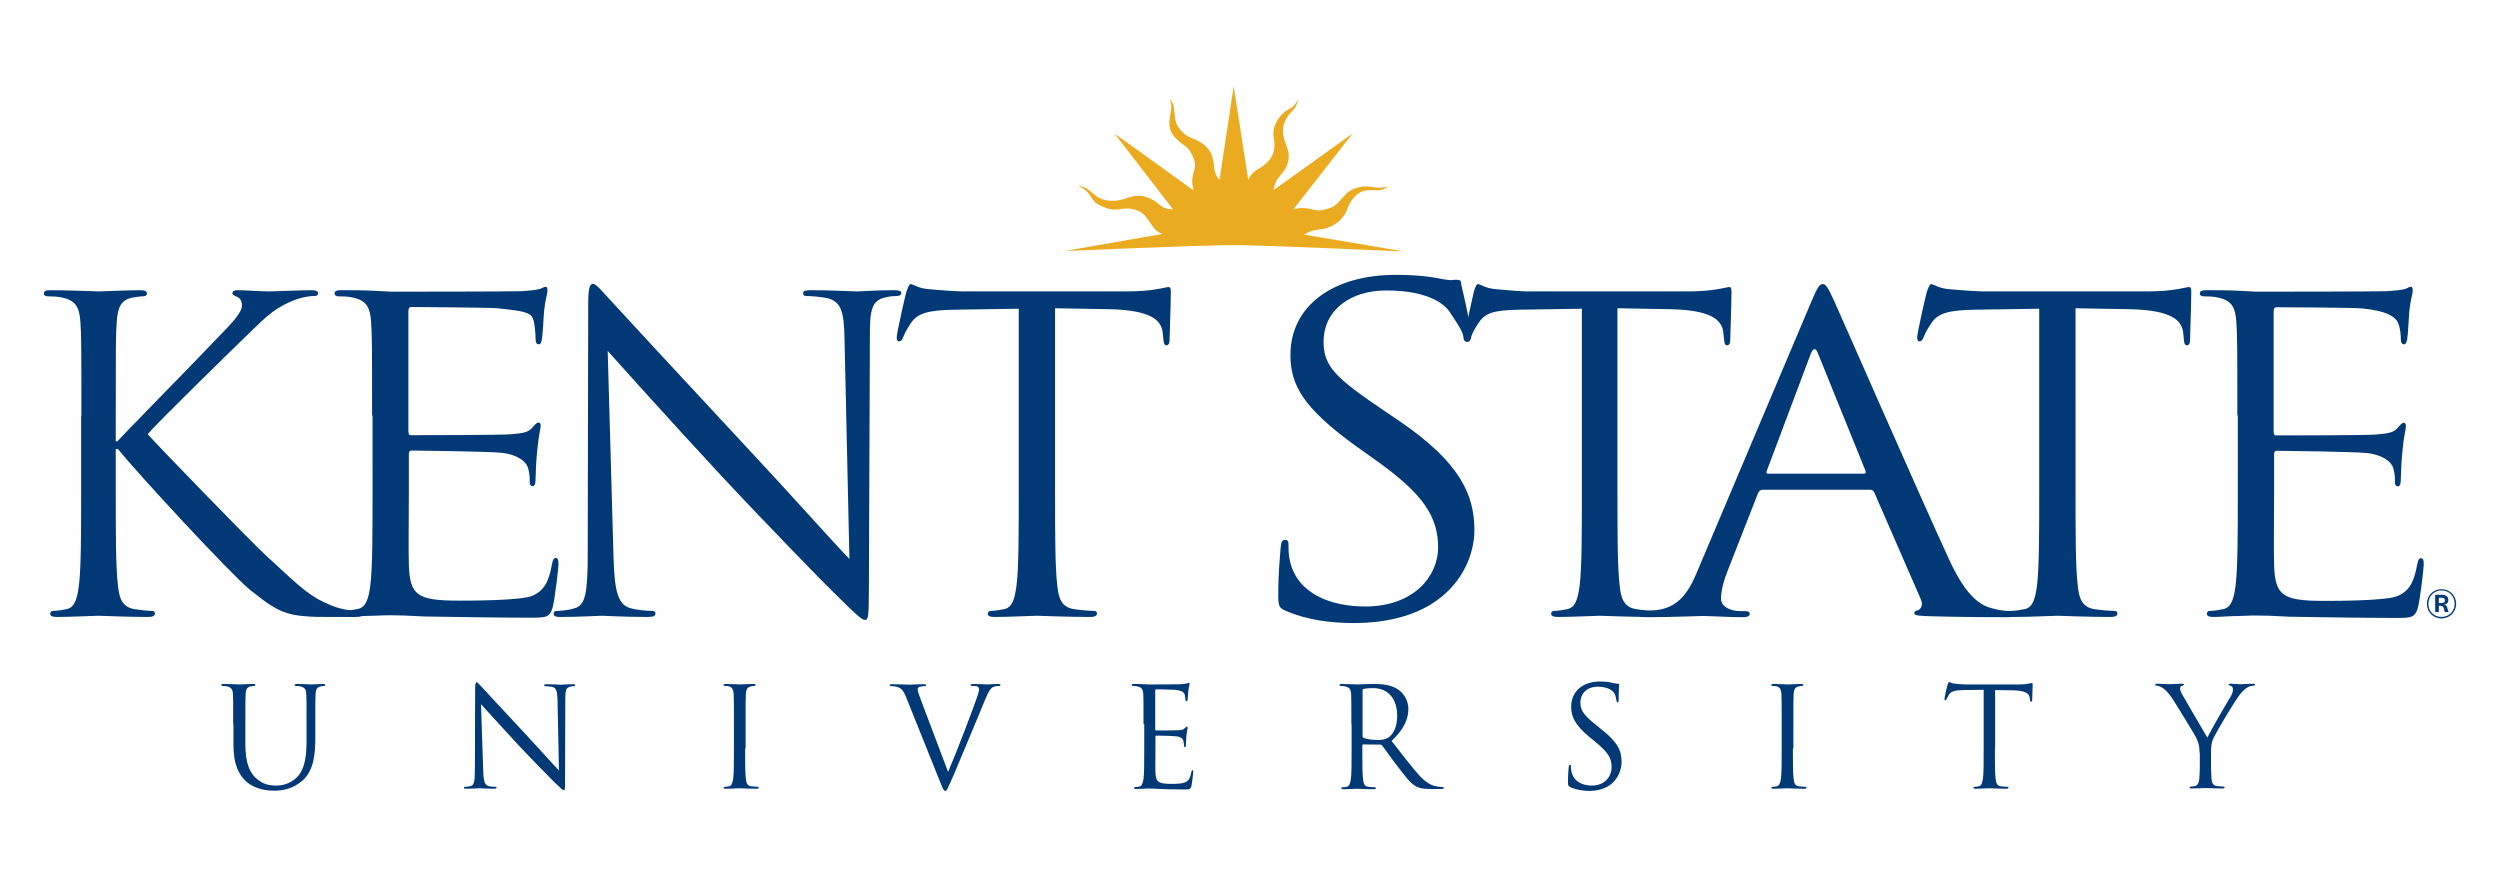
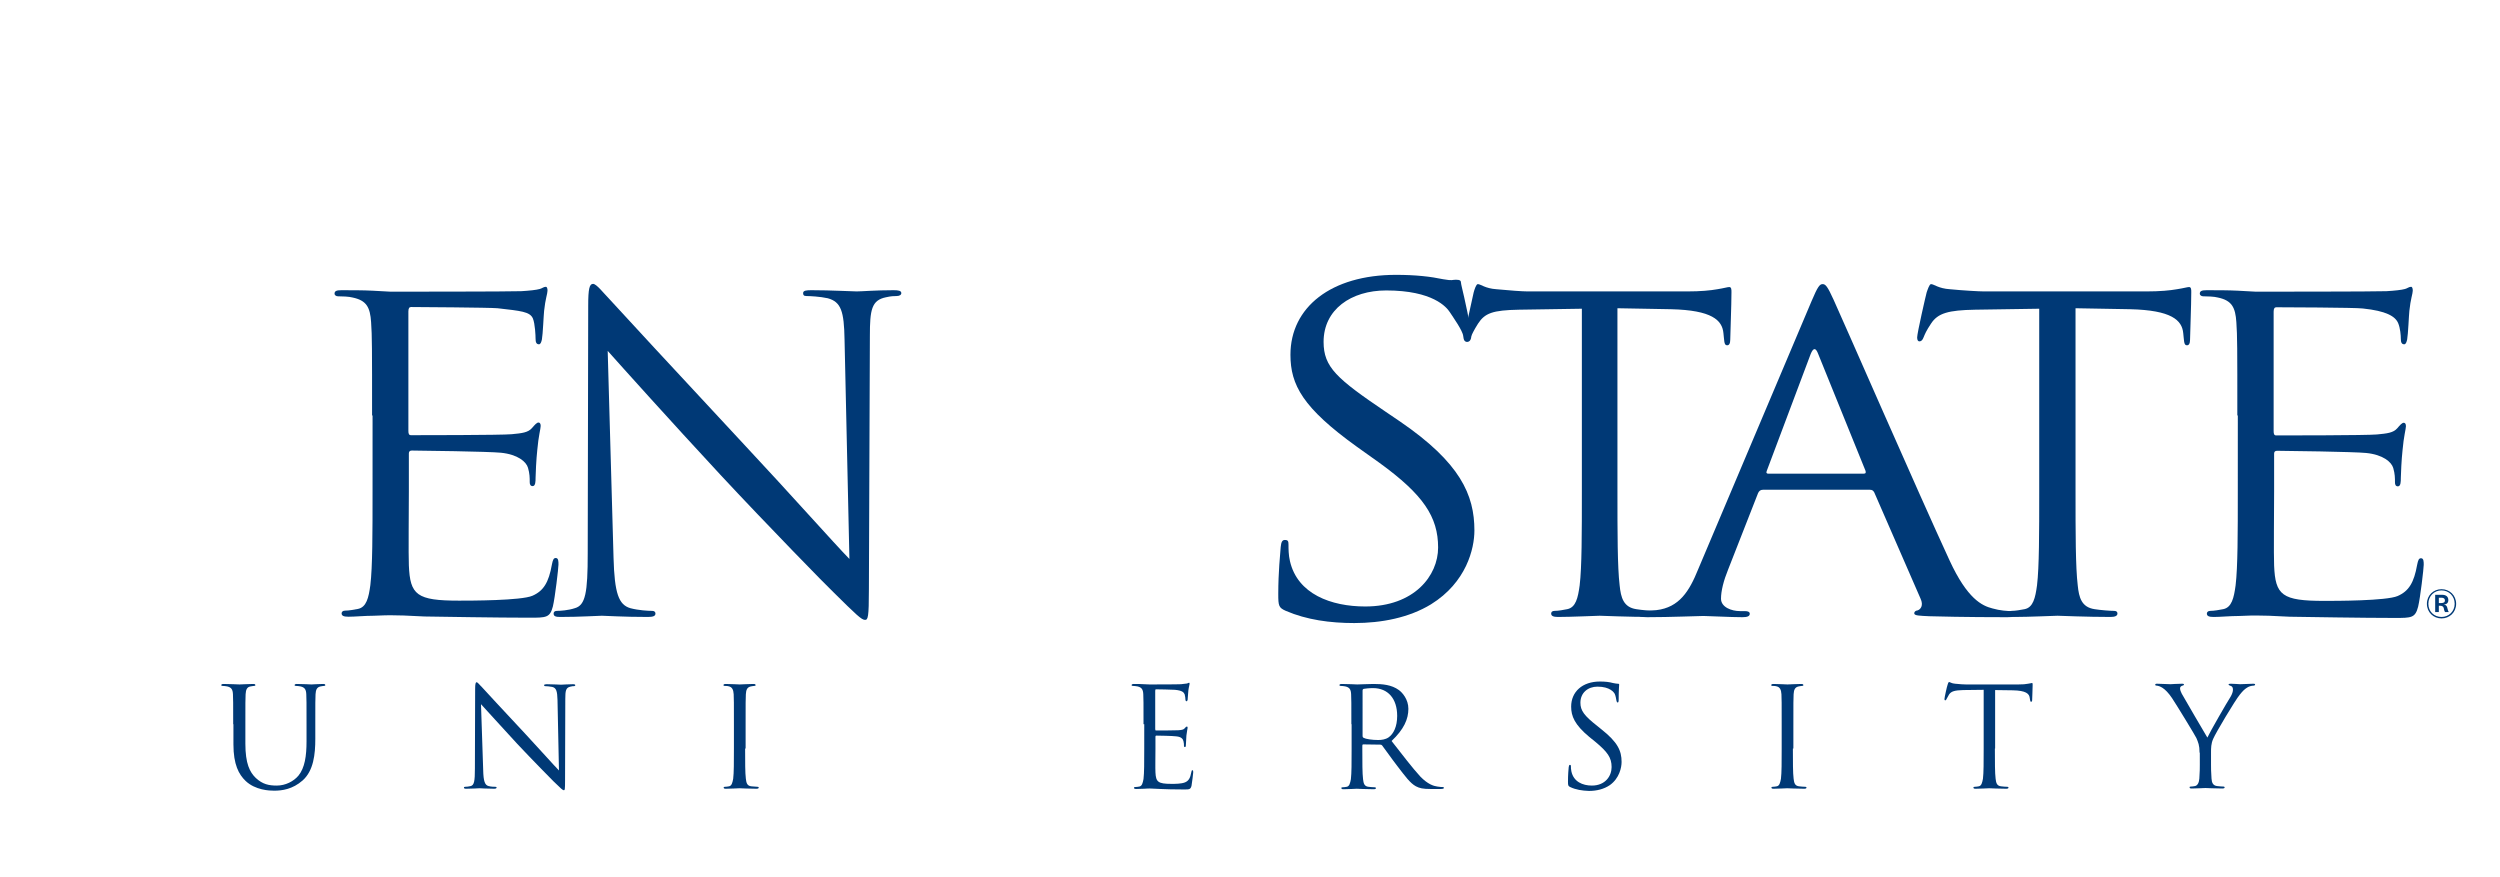
<svg xmlns="http://www.w3.org/2000/svg" version="1.1" id="Layer_1" x="0px" y="0px" viewBox="0 0 1026 360" style="enable-background:new 0 0 1026 360;" xml:space="preserve">
  <style type="text/css">
	.st0{fill:#003976;}
	.st1{fill:#EBAB21;}
</style>
  <g>
-     <path class="st0" d="M33.4,170.5c0-27.7,0-32.6-0.4-38.3c-0.4-6-1.8-8.9-7.6-10.1c-1.4-0.4-4.4-0.5-6-0.5c-0.7,0-1.4-0.4-1.4-1.1   c0-1.1,0.9-1.4,2.8-1.4c8,0,18.5,0.5,19.5,0.5c1.6,0,11.9-0.5,17.2-0.5c2,0,2.8,0.4,2.8,1.4c0,0.7-0.7,1.1-1.4,1.1   c-1.2,0-2.3,0.2-4.4,0.5c-4.8,0.9-6.2,3.9-6.6,10.1c-0.4,5.7-0.4,10.6-0.4,38.3v10.6h0.7c3-3.4,35.1-36,41.5-42.9   c5-5.1,9.6-9.8,9.6-12.8c0-2.1-0.9-3.2-2.3-3.7c-0.9-0.4-1.6-0.7-1.6-1.4c0-0.9,0.9-1.2,2.1-1.2c3.5,0,9,0.5,13.3,0.5   c0.9,0,12.6-0.5,17-0.5c2,0,2.7,0.4,2.7,1.2c0,0.9-0.4,1.2-1.8,1.2c-2.7,0-6.4,0.9-9.9,2.5c-7.3,3.2-11.2,7.6-19.2,15.3   c-4.4,4.3-35.3,34.4-39,38.9c4.6,5.1,41.5,43.3,48.8,50c14.9,13.8,17.9,16.7,26.4,20.2c4.6,2,9.8,2.3,11,2.3c1.2,0,2.3,0.4,2.3,1.1   c0,0.9-0.9,1.4-3.9,1.4h-9c-5,0-8.3,0-12.2-0.4c-9.4-0.9-13.8-4.8-21.5-10.8c-8-6.6-45.6-47.2-54.1-57.7h-0.9v17.4   c0,17,0,31,0.9,38.5c0.5,5.1,1.6,9,6.9,9.8c2.5,0.4,5.3,0.7,6.9,0.7c1.1,0,1.4,0.5,1.4,1.1c0,0.9-0.9,1.4-2.8,1.4   c-8.7,0-19-0.5-20.4-0.5c-1.4,0-11.7,0.5-17,0.5c-2,0-2.8-0.4-2.8-1.4c0-0.5,0.4-1.1,1.4-1.1c1.6,0,3.7-0.4,5.3-0.7   c3.5-0.7,4.4-4.6,5.1-9.8c0.9-7.5,0.9-21.5,0.9-38.5V170.5z" />
    <path class="st0" d="M152.7,170.5c0-27.7,0-32.6-0.4-38.3c-0.4-6-1.8-8.9-7.6-10.1c-1.4-0.4-4.4-0.5-6-0.5c-0.7,0-1.4-0.4-1.4-1.1   c0-1.1,0.9-1.4,2.8-1.4c4.1,0,8.9,0,12.8,0.2l7.3,0.4c1.2,0,49.6,0,53.7-0.2c3.4-0.2,6.2-0.5,7.6-0.9c0.9-0.2,1.6-0.9,2.5-0.9   c0.5,0,0.7,0.7,0.7,1.6c0,1.2-0.9,3.4-1.4,8.3c-0.2,1.8-0.5,9.6-0.9,11.7c-0.2,0.9-0.5,2-1.2,2c-1.1,0-1.4-0.9-1.4-2.3   c0-1.2-0.2-6.1-1.1-8.3c-1.2-2.8-4.9-3.1-14.5-4.2c-3-0.3-33.6-0.5-35.5-0.5c-0.7,0-1.1,0.5-1.1,1.8v49c0,1.2,0.2,1.8,1.1,1.8   c2.3,0,37.2,0,41.3-0.4c4.3-0.4,6.7-0.7,8.3-2.5c1.2-1.4,2-2.3,2.7-2.3c0.5,0,0.9,0.4,0.9,1.4c0,1.1-0.9,4.1-1.4,9.9   c-0.4,3.5-0.7,10.1-0.7,11.4c0,1.4,0,3.4-1.2,3.4c-0.9,0-1.2-0.7-1.2-1.6c0-1.8,0-3.5-0.7-5.9c-0.7-2.5-4.2-5.5-11.1-6.2   c-4.8-0.5-33.6-0.9-36.6-0.9c-0.9,0-1.2,0.5-1.2,1.2v15.6c0,6-0.2,26.6,0,30.3c0.5,12.2,3.2,14.5,20.6,14.5c4.6,0,25.5,0,30.1-2   c4.6-2,6.7-5.5,8-12.8c0.4-2,0.7-2.7,1.6-2.7c1.1,0,1.1,1.4,1.1,2.7c0,1.4-1.4,13.5-2.3,17.2c-1.2,4.6-2.7,4.6-9.6,4.6   c-13.3,0-36.1-0.4-43.1-0.5c-6.9-0.4-11.2-0.5-13.8-0.5c-0.4,0-3.4,0-7.1,0.2c-3.5,0-7.6,0.4-10.3,0.4c-2,0-2.8-0.4-2.8-1.4   c0-0.5,0.4-1.1,1.4-1.1c1.6,0,3.7-0.4,5.3-0.7c3.5-0.7,4.4-4.6,5.1-9.8c0.9-7.5,0.9-21.5,0.9-38.5V170.5z" />
    <path class="st0" d="M918.2,170.5c0-27.7,0-32.6-0.4-38.3c-0.4-6-1.8-8.9-7.6-10.1c-1.4-0.4-4.4-0.5-6-0.5c-0.7,0-1.4-0.4-1.4-1.1   c0-1.1,0.9-1.4,2.8-1.4c4.1,0,8.9,0,12.8,0.2l7.3,0.4c1.2,0,49.6,0,53.7-0.2c3.4-0.2,6.2-0.5,7.6-0.9c0.9-0.2,1.6-0.9,2.5-0.9   c0.5,0,0.7,0.7,0.7,1.6c0,1.2-0.9,3.4-1.4,8.3c-0.2,1.8-0.5,9.6-0.9,11.7c-0.2,0.9-0.5,2-1.2,2c-1.1,0-1.4-0.9-1.4-2.3   c0-1.2-0.2-4.3-1.1-6.4c-1.2-2.8-4.9-5-14.5-6c-3-0.4-33.6-0.5-35.5-0.5c-0.7,0-1.1,0.5-1.1,1.8v49c0,1.2,0.2,1.8,1.1,1.8   c2.3,0,37.2,0,41.3-0.4c4.3-0.4,6.7-0.7,8.3-2.5c1.2-1.4,2-2.3,2.7-2.3c0.5,0,0.9,0.4,0.9,1.4c0,1.1-0.9,4.1-1.4,9.9   c-0.4,3.5-0.7,10.1-0.7,11.4c0,1.4,0,3.4-1.2,3.4c-0.9,0-1.2-0.7-1.2-1.6c0-1.8,0-3.5-0.7-5.9c-0.7-2.5-4.2-5.5-11.1-6.2   c-4.8-0.5-33.6-0.9-36.6-0.9c-0.9,0-1.2,0.5-1.2,1.2v15.6c0,6-0.2,26.6,0,30.3c0.5,12.2,3.2,14.5,20.6,14.5c4.6,0,25.5,0,30.1-2   c4.6-2,6.7-5.5,8-12.8c0.4-2,0.7-2.7,1.6-2.7c1.1,0,1.1,1.4,1.1,2.7c0,1.4-1.4,13.5-2.3,17.2c-1.2,4.6-2.7,4.6-9.6,4.6   c-13.3,0-36.1-0.4-43.1-0.5c-6.9-0.4-11.2-0.5-13.8-0.5c-0.4,0-3.4,0-7.1,0.2c-3.5,0-7.6,0.4-10.3,0.4c-2,0-2.8-0.4-2.8-1.4   c0-0.5,0.4-1.1,1.4-1.1c1.6,0,3.7-0.4,5.3-0.7c3.5-0.7,4.4-4.6,5.1-9.8c0.9-7.5,0.9-21.5,0.9-38.5V170.5z" />
    <path class="st0" d="M251.8,229c0.4,14.5,2.1,19.2,6.9,20.6c3.4,0.9,7.3,1.1,8.9,1.1c0.9,0,1.4,0.4,1.4,1.1c0,1.1-1.1,1.4-3.2,1.4   c-10.1,0-17.2-0.5-18.8-0.5c-1.6,0-9,0.5-17,0.5c-1.8,0-2.8-0.2-2.8-1.4c0-0.7,0.5-1.1,1.4-1.1c1.4,0,4.6-0.2,7.3-1.1   c4.4-1.2,5.3-6.4,5.3-22.5l0.2-101.7c0-6.9,0.5-8.9,2-8.9c1.4,0,4.4,3.9,6.2,5.7c2.7,3,29.1,31.6,56.4,60.9   c17.6,18.8,36.9,40.5,42.6,46.3l-2-90.1c-0.2-11.5-1.4-15.4-6.9-16.9c-3.2-0.7-7.3-0.9-8.7-0.9c-1.2,0-1.4-0.5-1.4-1.2   c0-1.1,1.4-1.2,3.5-1.2c8,0,16.5,0.5,18.5,0.5c2,0,7.8-0.5,15.1-0.5c2,0,3.2,0.2,3.2,1.2c0,0.7-0.7,1.2-2,1.2c-0.9,0-2.1,0-4.3,0.5   c-5.9,1.2-6.6,5.1-6.6,15.8l-0.4,104c0,11.7-0.4,12.6-1.6,12.6c-1.4,0-3.5-2-13-11.4c-2-1.8-27.5-27.9-46.3-48.1   c-20.6-22.2-40.6-44.5-46.3-50.9L251.8,229z" />
-     <path class="st0" d="M433,201.7c0,17,0,31,0.9,38.5c0.5,5.1,1.6,9,6.9,9.8c2.5,0.4,6.4,0.7,8,0.7c1.1,0,1.4,0.5,1.4,1.1   c0,0.9-0.9,1.4-2.8,1.4c-9.8,0-20.9-0.5-21.8-0.5c-0.9,0-12.1,0.5-17.4,0.5c-2,0-2.8-0.4-2.8-1.4c0-0.5,0.4-1.1,1.4-1.1   c1.6,0,3.7-0.4,5.3-0.7c3.5-0.7,4.4-4.6,5.1-9.8c0.9-7.5,0.9-21.5,0.9-38.5v-75l-26.3,0.4c-11,0.2-15.3,1.4-18.1,5.7   c-2,3-2.5,4.3-3,5.5c-0.5,1.4-1.1,1.8-1.8,1.8c-0.5,0-0.9-0.5-0.9-1.6c0-1.8,3.5-17,3.9-18.5c0.4-1.1,1.1-3.4,1.8-3.4   c1.2,0,3,1.8,7.8,2.1c5.1,0.5,11.9,0.9,14,0.9h66.5c5.7,0,9.8-0.4,12.6-0.9c2.7-0.4,4.3-0.9,5-0.9c0.9,0,0.9,1.1,0.9,2.1   c0,5.3-0.5,17.6-0.5,19.5c0,1.6-0.5,2.3-1.2,2.3c-0.9,0-1.2-0.5-1.4-3l-0.2-2c-0.5-5.3-4.8-9.4-21.8-9.8l-22.4-0.4V201.7z" />
    <path class="st0" d="M527.7,250.7c-2.9-1.3-3.1-2-3.1-6.9c0-9.1,0.8-16.4,1-19.3c0.2-2,0.6-2.9,1.7-2.9c1.3,0,1.5,0.5,1.5,2   c0,1.6,0,4.2,0.6,6.7c3.1,13.5,16.9,18.6,30.9,18.6c20.1,0,29.9-12.6,29.9-24.2c0-12.6-6.1-21.7-24-34.7l-9.4-6.7   c-22.1-15.9-27.2-25.3-27.2-37.7c0-19.5,16.7-32.8,43.3-32.8c8.1,0,14.2,0.7,19.4,1.8c4,0.7,3.5,0.2,5.2,0.2c1.7,0,2.1,0.4,2.1,1.3   c0,0.9,2.1,8.1,4.1,20c0.5,2.9-0.4,4.2-1.5,4.2c-1.3,0-1.5-0.9-1.7-2.4c-0.2-2.2-4.2-7.8-5.5-9.8c-1.3-2-6.9-8.9-26.1-8.9   c-14.4,0-25.7,7.8-25.7,21.1c0,10.4,5.4,15.1,25.5,28.7l5.9,4c24.7,16.9,30.5,30.1,30.5,44.7c0,7.5-3.3,21.3-17.8,30.3   c-9,5.5-20.3,7.7-31.5,7.7C545.9,255.7,536.3,254.4,527.7,250.7z" />
    <path class="st0" d="M663.8,201.7c0,17,0,31,0.9,38.5c0.5,5.1,1.6,9,6.8,9.8c2.4,0.4,6.3,0.7,7.9,0.7c1,0,1.4,0.5,1.4,1.1   c0,0.9-0.9,1.4-2.8,1.4c-9.6,0-20.6-0.5-21.5-0.5c-0.9,0-11.9,0.5-17.1,0.5c-1.9,0-2.8-0.4-2.8-1.4c0-0.5,0.3-1.1,1.4-1.1   c1.6,0,3.7-0.4,5.2-0.7c3.5-0.7,4.4-4.6,5.1-9.8c0.9-7.5,0.9-21.5,0.9-38.5v-75l-25.8,0.4c-10.8,0.2-14,1.4-16.8,5.7   c-1.9,3-2.4,4.3-3,5.5c-0.5,1.4-1,1.8-1.7,1.8c-0.5,0-0.9-0.5-0.9-1.6c0-1.8,3.5-17,3.8-18.5c0.3-1.1,1-3.4,1.7-3.4   c1.2,0,3,1.8,7.7,2.1c5.1,0.5,10.7,0.9,12.8,0.9h65.4c5.6,0,9.6-0.4,12.4-0.9c2.6-0.4,4.2-0.9,4.9-0.9c0.9,0,0.9,1.1,0.9,2.1   c0,5.3-0.5,17.6-0.5,19.5c0,1.6-0.5,2.3-1.2,2.3c-0.9,0-1.2-0.5-1.4-3l-0.2-2c-0.5-5.3-4.7-9.4-21.5-9.8l-22-0.4V201.7z" />
    <path class="st0" d="M743.5,123.5c2.5-5.9,3.3-6.9,4.5-6.9c1.2,0,2,0.9,4.5,6.4c3.1,6.7,35.1,80,47.6,107   c7.3,15.8,13.3,18.6,17.6,19.7c3.1,0.9,6.1,1.1,8.2,1.1c1.2,0,2,0.2,2,1.1c0,1.1-1.8,1.4-4.1,1.4c-3.1,0-18,0-32.1-0.4   c-3.9-0.2-6.1-0.2-6.1-1.2c0-0.7,0.6-1.1,1.4-1.2c1.2-0.4,2.5-2,1.2-4.8l-19-43.6c-0.4-0.7-0.8-1.1-1.8-1.1h-43.9   c-1,0-1.6,0.5-2,1.4l-12.3,31.4c-1.8,4.4-2.9,8.7-2.9,11.9c0,3.5,4.3,5.1,7.8,5.1h2c1.4,0,2,0.4,2,1.1c0,1.1-1.2,1.4-3.1,1.4   c-4.9,0-13.7-0.5-15.9-0.5s-13.5,0.5-23.1,0.5c-2.7,0-3.9-0.4-3.9-1.4c0-0.7,0.8-1.1,1.8-1.1c1.4,0,4.3-0.2,5.9-0.4   c9.4-1.1,13.5-7.8,17.1-16.7L743.5,123.5z M764.8,194.4c1,0,1-0.5,0.8-1.2l-19.4-47.9c-1-2.7-2-2.7-3.1,0l-18,47.9   c-0.4,0.9,0,1.2,0.6,1.2H764.8z" />
    <path class="st0" d="M851.8,201.7c0,17,0,31,0.9,38.5c0.5,5.1,1.6,9,6.9,9.8c2.5,0.4,6.4,0.7,8,0.7c1.1,0,1.4,0.5,1.4,1.1   c0,0.9-0.9,1.4-2.8,1.4c-9.8,0-20.9-0.5-21.8-0.5c-0.9,0-12.1,0.5-17.4,0.5c-2,0-2.8-0.4-2.8-1.4c0-0.5,0.4-1.1,1.4-1.1   c1.6,0,3.7-0.4,5.3-0.7c3.5-0.7,4.4-4.6,5.1-9.8c0.9-7.5,0.9-21.5,0.9-38.5v-75l-26.3,0.4c-11,0.2-15.3,1.4-18.1,5.7   c-2,3-2.5,4.3-3,5.5c-0.5,1.4-1.1,1.8-1.8,1.8c-0.5,0-0.9-0.5-0.9-1.6c0-1.8,3.5-17,3.9-18.5c0.4-1.1,1.1-3.4,1.8-3.4   c1.2,0,3,1.8,7.8,2.1c5.1,0.5,11.9,0.9,14,0.9h66.5c5.7,0,9.8-0.4,12.6-0.9c2.7-0.4,4.3-0.9,5-0.9c0.9,0,0.9,1.1,0.9,2.1   c0,5.3-0.5,17.6-0.5,19.5c0,1.6-0.5,2.3-1.2,2.3c-0.9,0-1.2-0.5-1.4-3l-0.2-2c-0.5-5.3-4.8-9.4-21.8-9.8l-22.4-0.4V201.7z" />
    <path class="st0" d="M95.7,297.2c0-8.9,0-10.5-0.1-12.3c-0.1-1.9-0.6-2.8-2.4-3.2c-0.5-0.1-1.4-0.2-1.9-0.2c-0.2,0-0.5-0.1-0.5-0.3   c0-0.3,0.3-0.5,0.9-0.5c2.6,0,6,0.2,6.6,0.2c0.5,0,3.9-0.2,5.6-0.2c0.6,0,0.9,0.1,0.9,0.5c0,0.2-0.2,0.3-0.5,0.3   c-0.4,0-0.7,0.1-1.4,0.2c-1.5,0.2-2,1.3-2.1,3.2c-0.1,1.8-0.1,3.4-0.1,12.3v8c0,8.2,1.8,11.7,4.3,14.1c2.8,2.6,5.4,3.1,8.6,3.1   c3.5,0,6.9-1.7,8.9-4.1c2.6-3.2,3.3-8.1,3.3-14v-7.1c0-8.9,0-10.5-0.1-12.3c-0.1-1.9-0.6-2.8-2.4-3.2c-0.5-0.1-1.4-0.2-1.9-0.2   c-0.2,0-0.5-0.1-0.5-0.3c0-0.3,0.3-0.5,0.9-0.5c2.6,0,5.7,0.2,6,0.2c0.4,0,3.1-0.2,4.8-0.2c0.6,0,0.9,0.1,0.9,0.5   c0,0.2-0.2,0.3-0.5,0.3c-0.4,0-0.7,0.1-1.4,0.2c-1.5,0.3-2,1.3-2.1,3.2c-0.1,1.8-0.1,3.4-0.1,12.3v6.1c0,6.2-0.7,13-5.2,17   c-4.1,3.6-8.4,4.2-11.7,4.2c-1.9,0-7.7-0.2-11.7-4c-2.8-2.7-5-6.7-5-15V297.2z" />
    <path class="st0" d="M198.3,316c0.1,4.7,0.7,6.2,2.2,6.6c1.1,0.3,2.3,0.3,2.8,0.3c0.3,0,0.5,0.1,0.5,0.3c0,0.3-0.3,0.5-1,0.5   c-3.2,0-5.5-0.2-6-0.2c-0.5,0-2.9,0.2-5.5,0.2c-0.6,0-0.9-0.1-0.9-0.5c0-0.2,0.2-0.3,0.5-0.3c0.5,0,1.5-0.1,2.3-0.3   c1.4-0.4,1.7-2,1.7-7.2l0.1-32.6c0-2.2,0.2-2.8,0.6-2.8c0.5,0,1.4,1.3,2,1.8c0.9,1,9.3,10.1,18.1,19.5c5.6,6,11.8,13,13.7,14.9   l-0.6-28.9c-0.1-3.7-0.5-5-2.2-5.4c-1-0.2-2.3-0.3-2.8-0.3c-0.4,0-0.5-0.2-0.5-0.4c0-0.3,0.5-0.4,1.1-0.4c2.6,0,5.3,0.2,5.9,0.2   c0.6,0,2.5-0.2,4.8-0.2c0.6,0,1,0.1,1,0.4c0,0.2-0.2,0.4-0.6,0.4c-0.3,0-0.7,0-1.4,0.2c-1.9,0.4-2.1,1.7-2.1,5.1l-0.1,33.4   c0,3.8-0.1,4-0.5,4c-0.5,0-1.1-0.6-4.2-3.6c-0.6-0.6-8.8-8.9-14.9-15.4c-6.6-7.1-13-14.3-14.9-16.3L198.3,316z" />
    <path class="st0" d="M305.8,307.2c0,5.5,0,10,0.3,12.4c0.2,1.7,0.5,2.9,2.2,3.1c0.8,0.1,2.1,0.2,2.6,0.2c0.3,0,0.5,0.2,0.5,0.3   c0,0.3-0.3,0.5-0.9,0.5c-3.1,0-6.7-0.2-7-0.2c-0.3,0-3.9,0.2-5.6,0.2c-0.6,0-0.9-0.1-0.9-0.5c0-0.2,0.1-0.3,0.5-0.3   c0.5,0,1.2-0.1,1.7-0.2c1.1-0.2,1.4-1.5,1.7-3.1c0.3-2.4,0.3-6.9,0.3-12.4v-10c0-8.9,0-10.5-0.1-12.3c-0.1-1.9-0.7-2.9-1.9-3.2   c-0.6-0.2-1.4-0.2-1.8-0.2c-0.2,0-0.5-0.1-0.5-0.3c0-0.3,0.3-0.5,0.9-0.5c1.9,0,5.5,0.2,5.8,0.2c0.3,0,3.9-0.2,5.6-0.2   c0.6,0,0.9,0.1,0.9,0.5c0,0.2-0.2,0.3-0.5,0.3c-0.4,0-0.7,0.1-1.4,0.2c-1.5,0.3-2,1.3-2.1,3.2c-0.1,1.8-0.1,3.4-0.1,12.3V307.2z" />
-     <path class="st0" d="M389.1,316.8c3.3-7.6,10.9-27.5,12.2-31.6c0.3-0.9,0.5-1.7,0.5-2.2c0-0.5-0.2-1-0.7-1.3   c-0.7-0.2-1.5-0.2-2.2-0.2c-0.3,0-0.6-0.1-0.6-0.3c0-0.3,0.3-0.5,1.3-0.5c2.3,0,4.9,0.2,5.6,0.2c0.3,0,2.8-0.2,4.4-0.2   c0.6,0,1,0.1,1,0.4c0,0.3-0.2,0.4-0.7,0.4c-0.4,0-1.7,0-2.7,0.7c-0.7,0.5-1.6,1.5-3.1,5.4c-0.6,1.6-3.5,8.4-6.4,15.4   c-3.5,8.3-6,14.5-7.3,17.3c-1.6,3.4-1.8,4.3-2.4,4.3c-0.7,0-1-0.8-2.1-3.5l-14-34.9c-1.3-3.2-2.1-3.8-4.1-4.4   c-0.9-0.2-1.8-0.2-2.2-0.2c-0.3,0-0.5-0.2-0.5-0.4c0-0.3,0.6-0.4,1.5-0.4c2.7,0,6,0.2,6.7,0.2c0.6,0,3.1-0.2,5.3-0.2   c1,0,1.5,0.1,1.5,0.4c0,0.3-0.2,0.4-0.6,0.4c-0.6,0-1.7,0.1-2.2,0.3c-0.6,0.3-0.7,0.7-0.7,1.1c0,0.7,0.7,2.5,1.5,4.7L389.1,316.8z" />
    <path class="st0" d="M469.3,297.2c0-8.9,0-10.5-0.1-12.3c-0.1-1.9-0.6-2.8-2.4-3.2c-0.5-0.1-1.4-0.2-1.9-0.2   c-0.2,0-0.5-0.1-0.5-0.3c0-0.3,0.3-0.5,0.9-0.5c1.3,0,2.8,0,4.1,0.1l2.3,0.1c0.4,0,11.7,0,13-0.1c1.1-0.1,2-0.2,2.5-0.3   c0.3-0.1,0.5-0.3,0.8-0.3c0.2,0,0.2,0.2,0.2,0.5c0,0.4-0.3,1.1-0.5,2.7c-0.1,0.6-0.2,3.1-0.3,3.8c-0.1,0.3-0.2,0.6-0.4,0.6   c-0.3,0-0.5-0.3-0.5-0.7c0-0.4-0.1-1.4-0.3-2.1c-0.4-0.9-1-1.6-4-1.9c-1-0.1-7.2-0.2-7.8-0.2c-0.2,0-0.3,0.2-0.3,0.6v15.7   c0,0.4,0.1,0.6,0.3,0.6c0.7,0,7.7,0,9.1-0.1c1.4-0.1,2.2-0.2,2.7-0.8c0.4-0.5,0.6-0.7,0.9-0.7c0.2,0,0.3,0.1,0.3,0.5   c0,0.3-0.3,1.3-0.5,3.2c-0.1,1.1-0.2,3.2-0.2,3.6c0,0.5,0,1.1-0.4,1.1c-0.3,0-0.4-0.2-0.4-0.5c0-0.6,0-1.1-0.2-1.9   c-0.2-0.8-0.7-1.8-3-2c-1.5-0.2-7.2-0.3-8.1-0.3c-0.3,0-0.4,0.2-0.4,0.4v5c0,1.9-0.1,8.5,0,9.7c0.2,3.9,1,4.7,6.6,4.7   c1.5,0,4,0,5.5-0.6c1.5-0.6,2.2-1.8,2.6-4.1c0.1-0.6,0.2-0.9,0.5-0.9c0.3,0,0.3,0.5,0.3,0.9c0,0.5-0.5,4.3-0.7,5.5   c-0.4,1.5-0.9,1.5-3.1,1.5c-4.3,0-7.4-0.1-9.6-0.2c-2.2-0.1-3.6-0.2-4.4-0.2c-0.1,0-1.1,0-2.3,0.1c-1.1,0-2.4,0.1-3.3,0.1   c-0.6,0-0.9-0.1-0.9-0.5c0-0.2,0.1-0.3,0.5-0.3c0.5,0,1.2-0.1,1.7-0.2c1.1-0.2,1.4-1.5,1.7-3.1c0.3-2.4,0.3-6.9,0.3-12.4V297.2z" />
    <path class="st0" d="M554.6,297.2c0-8.9,0-10.5-0.1-12.3c-0.1-1.9-0.6-2.8-2.4-3.2c-0.5-0.1-1.4-0.2-1.9-0.2   c-0.2,0-0.5-0.1-0.5-0.3c0-0.3,0.3-0.5,0.9-0.5c2.6,0,6.2,0.2,6.4,0.2c0.6,0,5-0.2,6.7-0.2c3.6,0,7.4,0.3,10.4,2.5   c1.4,1,3.9,3.8,3.9,7.7c0,4.2-1.8,8.4-6.9,13.2c4.7,6,8.5,11,11.8,14.6c3.1,3.2,5.5,3.9,7,4.1c1.1,0.2,1.9,0.2,2.2,0.2   c0.3,0,0.5,0.2,0.5,0.3c0,0.3-0.3,0.5-1.4,0.5h-4c-3.2,0-4.6-0.3-6.1-1.1c-2.4-1.3-4.4-4.1-7.7-8.4c-2.4-3.1-5.1-7-6.2-8.4   c-0.2-0.2-0.4-0.3-0.7-0.3l-7-0.1c-0.3,0-0.4,0.2-0.4,0.5v1.4c0,5.5,0,10,0.3,12.4c0.2,1.7,0.5,2.9,2.2,3.1c0.8,0.1,2,0.2,2.6,0.2   c0.3,0,0.5,0.2,0.5,0.3c0,0.3-0.3,0.5-0.9,0.5c-3.1,0-6.7-0.2-7-0.2c-0.1,0-3.6,0.2-5.4,0.2c-0.6,0-0.9-0.1-0.9-0.5   c0-0.2,0.1-0.3,0.5-0.3c0.5,0,1.2-0.1,1.7-0.2c1.1-0.2,1.4-1.5,1.7-3.1c0.3-2.4,0.3-6.9,0.3-12.4V297.2z M559.2,302.1   c0,0.3,0.1,0.5,0.4,0.7c0.9,0.5,3.5,0.9,6,0.9c1.4,0,3-0.2,4.3-1.1c2-1.4,3.5-4.4,3.5-8.8c0-7.1-3.8-11.4-9.9-11.4   c-1.7,0-3.2,0.2-3.8,0.3c-0.3,0.1-0.5,0.3-0.5,0.7V302.1z" />
    <path class="st0" d="M644.4,323c-0.8-0.4-0.9-0.6-0.9-2.2c0-2.8,0.2-5.1,0.3-6c0.1-0.6,0.2-0.9,0.5-0.9c0.3,0,0.4,0.2,0.4,0.6   c0,0.5,0,1.3,0.2,2.1c0.9,4.2,4.6,5.8,8.4,5.8c5.5,0,8.1-3.9,8.1-7.6c0-3.9-1.7-6.2-6.6-10.3l-2.6-2.1c-6-5-7.4-8.5-7.4-12.4   c0-6.1,4.6-10.3,11.8-10.3c2.2,0,3.9,0.2,5.3,0.6c1.1,0.2,1.5,0.3,2,0.3c0.5,0,0.6,0.1,0.6,0.4c0,0.3-0.2,2.2-0.2,6   c0,0.9-0.1,1.3-0.4,1.3c-0.3,0-0.4-0.3-0.5-0.7c-0.1-0.7-0.4-2.2-0.7-2.8c-0.3-0.6-1.9-3-7.1-3c-3.9,0-7,2.5-7,6.6   c0,3.2,1.5,5.3,7,9.6l1.6,1.3c6.7,5.3,8.3,8.8,8.3,13.4c0,2.3-0.9,6.7-4.8,9.5c-2.5,1.7-5.5,2.4-8.6,2.4   C649.3,324.5,646.7,324.1,644.4,323z" />
    <path class="st0" d="M735.8,307.2c0,5.5,0,10,0.3,12.4c0.2,1.7,0.5,2.9,2.2,3.1c0.8,0.1,2,0.2,2.6,0.2c0.3,0,0.5,0.2,0.5,0.3   c0,0.3-0.3,0.5-0.9,0.5c-3.1,0-6.7-0.2-7-0.2c-0.3,0-3.9,0.2-5.6,0.2c-0.6,0-0.9-0.1-0.9-0.5c0-0.2,0.1-0.3,0.5-0.3   c0.5,0,1.2-0.1,1.7-0.2c1.1-0.2,1.4-1.5,1.7-3.1c0.3-2.4,0.3-6.9,0.3-12.4v-10c0-8.9,0-10.5-0.1-12.3c-0.1-1.9-0.7-2.9-1.9-3.2   c-0.6-0.2-1.4-0.2-1.8-0.2c-0.2,0-0.5-0.1-0.5-0.3c0-0.3,0.3-0.5,0.9-0.5c1.9,0,5.5,0.2,5.8,0.2c0.3,0,3.9-0.2,5.6-0.2   c0.6,0,0.9,0.1,0.9,0.5c0,0.2-0.2,0.3-0.5,0.3c-0.4,0-0.7,0.1-1.4,0.2c-1.5,0.3-2,1.3-2.1,3.2c-0.1,1.8-0.1,3.4-0.1,12.3V307.2z" />
    <path class="st0" d="M818.7,307.2c0,5.5,0,10,0.3,12.4c0.2,1.7,0.5,2.9,2.2,3.1c0.8,0.1,2,0.2,2.6,0.2c0.3,0,0.5,0.2,0.5,0.3   c0,0.3-0.3,0.5-0.9,0.5c-3.1,0-6.7-0.2-7-0.2c-0.3,0-3.9,0.2-5.6,0.2c-0.6,0-0.9-0.1-0.9-0.5c0-0.2,0.1-0.3,0.5-0.3   c0.5,0,1.2-0.1,1.7-0.2c1.1-0.2,1.4-1.5,1.7-3.1c0.3-2.4,0.3-6.9,0.3-12.4v-24.1l-8.4,0.1c-3.5,0.1-4.9,0.5-5.8,1.8   c-0.6,1-0.8,1.4-1,1.8c-0.2,0.5-0.3,0.6-0.6,0.6c-0.2,0-0.3-0.2-0.3-0.5c0-0.6,1.1-5.5,1.3-5.9c0.1-0.3,0.3-1.1,0.6-1.1   c0.4,0,1,0.6,2.5,0.7c1.7,0.2,3.8,0.3,4.5,0.3h21.4c1.8,0,3.1-0.1,4-0.3c0.9-0.1,1.4-0.3,1.6-0.3c0.3,0,0.3,0.3,0.3,0.7   c0,1.7-0.2,5.6-0.2,6.3c0,0.5-0.2,0.7-0.4,0.7c-0.3,0-0.4-0.2-0.5-1l-0.1-0.6c-0.2-1.7-1.5-3-7-3.1l-7.2-0.1V307.2z" />
    <path class="st0" d="M902.7,308.9c0-3.1-0.6-4.3-1.3-6c-0.4-0.9-8-13.4-10-16.4c-1.4-2.1-2.8-3.5-3.9-4.2c-0.9-0.6-1.9-0.9-2.4-0.9   c-0.3,0-0.6-0.1-0.6-0.4c0-0.2,0.2-0.4,0.7-0.4c1.1,0,5.4,0.2,5.6,0.2c0.4,0,2.6-0.2,4.8-0.2c0.6,0,0.7,0.2,0.7,0.4   c0,0.2-0.3,0.3-0.9,0.5c-0.5,0.2-0.7,0.6-0.7,1c0,0.7,0.3,1.4,0.7,2.2c0.9,1.7,9.5,16.3,10.5,18c1.1-2.4,8.3-14.9,9.5-16.7   c0.7-1.2,1-2.2,1-2.9c0-0.8-0.2-1.4-0.9-1.6c-0.5-0.2-0.9-0.3-0.9-0.6c0-0.2,0.3-0.3,0.9-0.3c1.5,0,3.3,0.2,3.8,0.2   c0.3,0,4.4-0.2,5.5-0.2c0.4,0,0.7,0.1,0.7,0.3c0,0.3-0.3,0.5-0.7,0.5c-0.6,0-1.7,0.2-2.6,0.8c-1.1,0.7-1.8,1.4-3,2.9   c-1.9,2.3-9.9,15.7-10.9,18.1c-0.9,2-0.9,3.8-0.9,5.7v4.9c0,0.9,0,3.3,0.2,5.7c0.1,1.7,0.6,2.9,2.3,3.1c0.8,0.1,2,0.2,2.6,0.2   c0.3,0,0.5,0.2,0.5,0.3c0,0.3-0.3,0.5-0.9,0.5c-3.1,0-6.7-0.2-7-0.2c-0.3,0-3.9,0.2-5.6,0.2c-0.6,0-0.9-0.1-0.9-0.5   c0-0.2,0.1-0.3,0.5-0.3c0.5,0,1.2-0.1,1.7-0.2c1.1-0.2,1.7-1.5,1.8-3.1c0.2-2.4,0.2-4.8,0.2-5.7V308.9z" />
-     <path class="st1" d="M535.3,96.3c0,0,1.8-1.7,6.1-2.1c4.8-0.4,9.2-3.2,11.2-7.6c0.5-1.1,0.8-2.2,1.4-3.2c1.5-2.6,4-5.2,7.2-5.3   c2.6-0.3,4.5,0.4,6.7-0.5c2-1,2.2-1.1,2.2-1.1s-1.2,0.4-3.4,0.5c-1.9,0.2-4.7-0.6-6.4-0.5c-1.7,0-5.4,0.8-7.5,2.7   c-2.1,2-4.1,5.1-6.3,5.9c-1.8,0.7-3.9,1.4-5.8,1.2c-1.2-0.1-2.4-0.4-3.6-0.7c-2.1-0.4-4.2-0.2-6.2,0.2l24.3-31.1l-32.5,23.3   c0,0,0-1.4,1-3.5c0.9-2,3.8-4.1,4.8-7.5c0.7-2.9,0.5-4.7-0.8-8c-1.2-3-1.3-5.4-1-7.2c0.4-2.1,1.7-4.2,2.9-5.4   c2-1.9,2.5-3.1,2.9-4.5l0.4-1.4c0,0-0.1,0.6-1.6,2.5c-1.6,1.9-2.5,1.5-4.5,3.3c-2,1.8-3.4,4-4,6.6c-0.6,3.5,0.5,4.2,0.2,7.4   c-0.3,3-1,3.9-2.3,5.7c-1.2,1.3-2.7,2.5-4.4,3.4c-1.6,0.9-3.1,2.3-4,4.4l-6-38.4l-5.8,38.4c0,0-1.7-1.6-2.1-4.3   c-0.2-1.7-0.3-6.1-2.9-8.8c-2.2-2.3-3.6-2.9-7-4.3c-2-0.8-4.6-3.1-5.6-5.5c-1-2.3-0.9-6.3-1.2-7.3c-0.4-1.6-1.7-3.2-1.7-3.2   s0.8,1.9,0.7,3.8c-0.1,1.9-0.9,4.9-0.8,6.5c0.1,1.6,0.4,4.1,3.3,6.7c2.9,2.7,4.1,2.4,5.9,5.9c1.8,3.5,1.5,5.3,0.8,7.3   c-0.6,2-0.8,4.1-0.5,5.3c0.3,1.4,0.4,2.2,0.4,2.2l-32.4-23.3l24,31.1c0,0-3.2,0.1-4.9-1.4c-2.3-2-3.9-3-6.6-3.8   c0,0-2.5-0.9-6.2,0.2c-3.7,1.1-2.9,1-5.4,1.4c-2.5,0.4-6.5-0.2-8.5-1.9c-1.9-1.6-3.6-3.1-5-3.6c-1.4-0.5-2.5-0.6-2.5-0.6   s2.3,0.8,4,2.7c1.8,2,2.2,3.9,4.7,5.2c2.6,1.4,4.9,2,7.2,1.9c1.9-0.1,3.1-0.6,5.5-0.4c1.7,0.2,4.7,1.1,6.1,2.8   c2.1,2.6,3.3,4.8,4.3,5.8c1.3,1.3,3,1.8,3,1.8L437,103c0,0,56.1-2.4,69.1-2.4c12.9,0,69.9,2.6,70.1,2.6L535.3,96.3z" />
    <g>
      <path class="st0" d="M1002,241.8c3.3,0,6,2.5,6,6c0,3.5-2.7,6-6,6c-3.3,0-6-2.5-6-6C996,244.3,998.7,241.8,1002,241.8z     M1002,253.2c3,0,5.4-2.3,5.4-5.4c0-3.2-2.4-5.5-5.4-5.5c-3,0-5.4,2.3-5.4,5.5C996.6,251,999,253.2,1002,253.2z M1003.5,251.2    c-0.2-0.2-0.3-0.4-0.4-0.8l-0.2-0.9c-0.2-0.7-0.8-0.9-1.5-0.9h-0.5v2.6h-1.5v-7.1h2.8c1.6,0,2.6,0.7,2.6,2.2c0,1.2-0.8,1.8-2,1.8    c0.7,0.1,1.3,0.3,1.5,1.1l0.3,1.1c0.1,0.3,0.2,0.7,0.4,0.9H1003.5z M1000.9,247.5h0.9c1.2,0,1.6-0.4,1.6-1.1    c0-0.7-0.5-1.1-1.4-1.1h-1.1V247.5z" />
    </g>
  </g>
</svg>